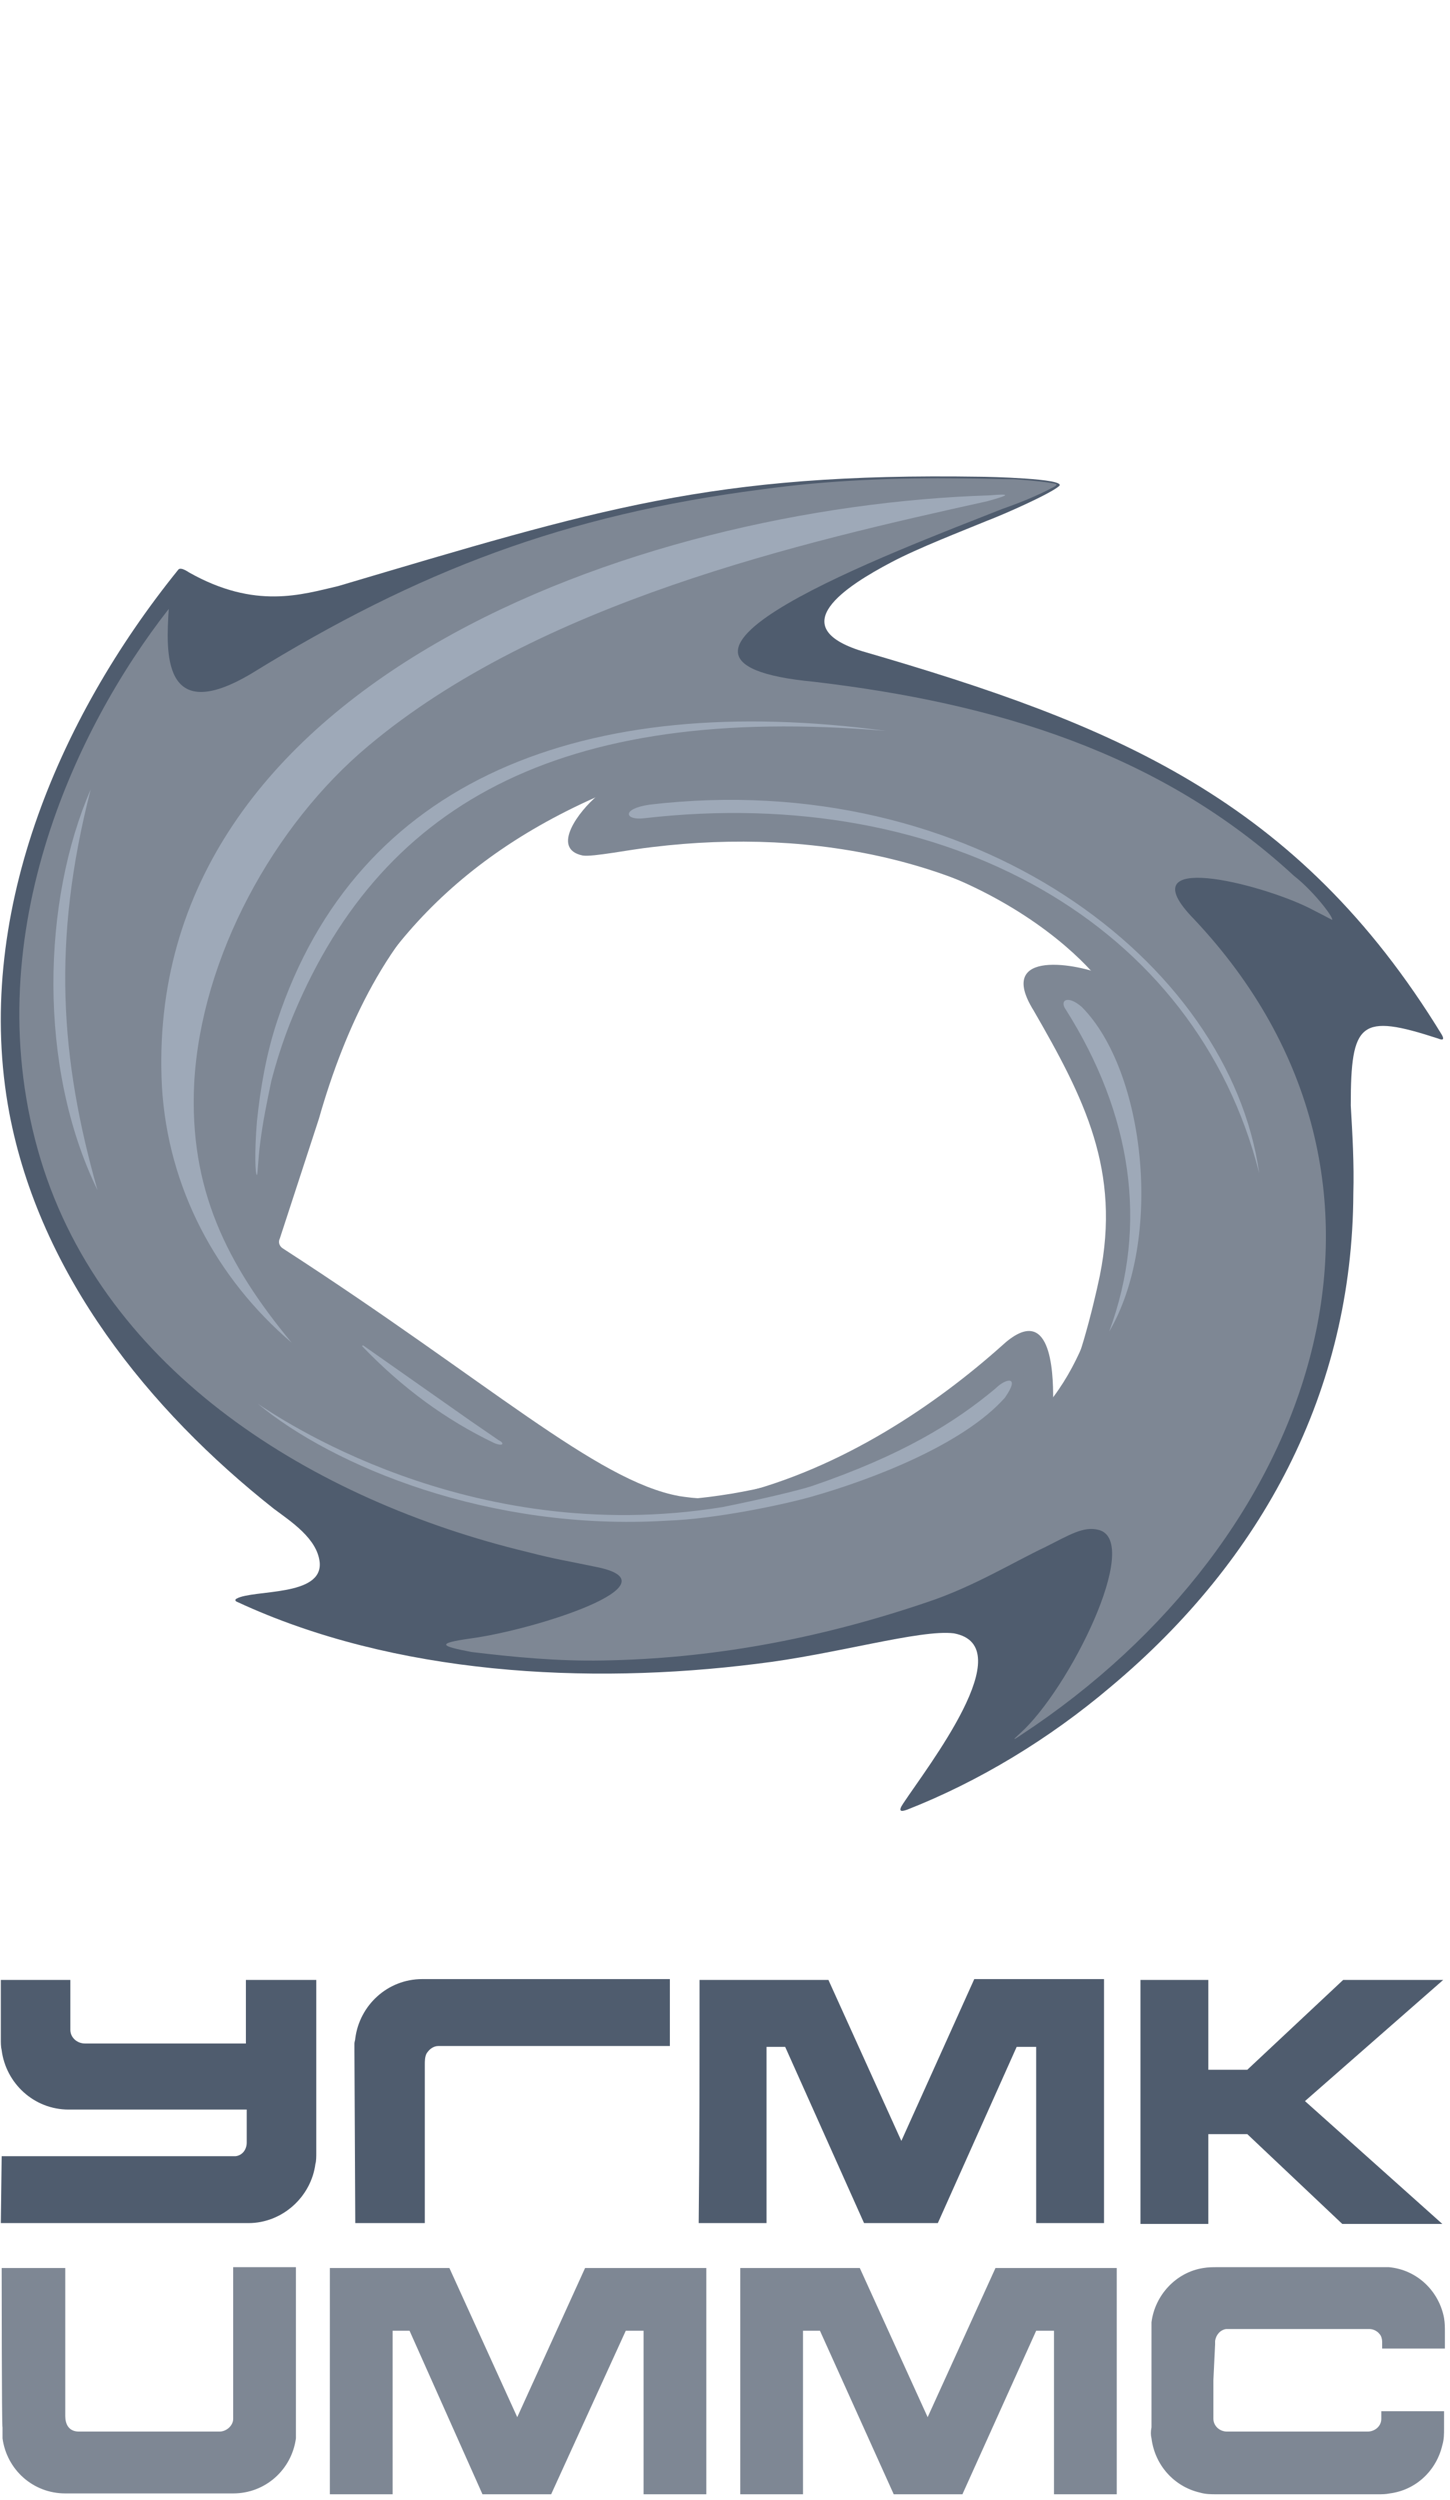
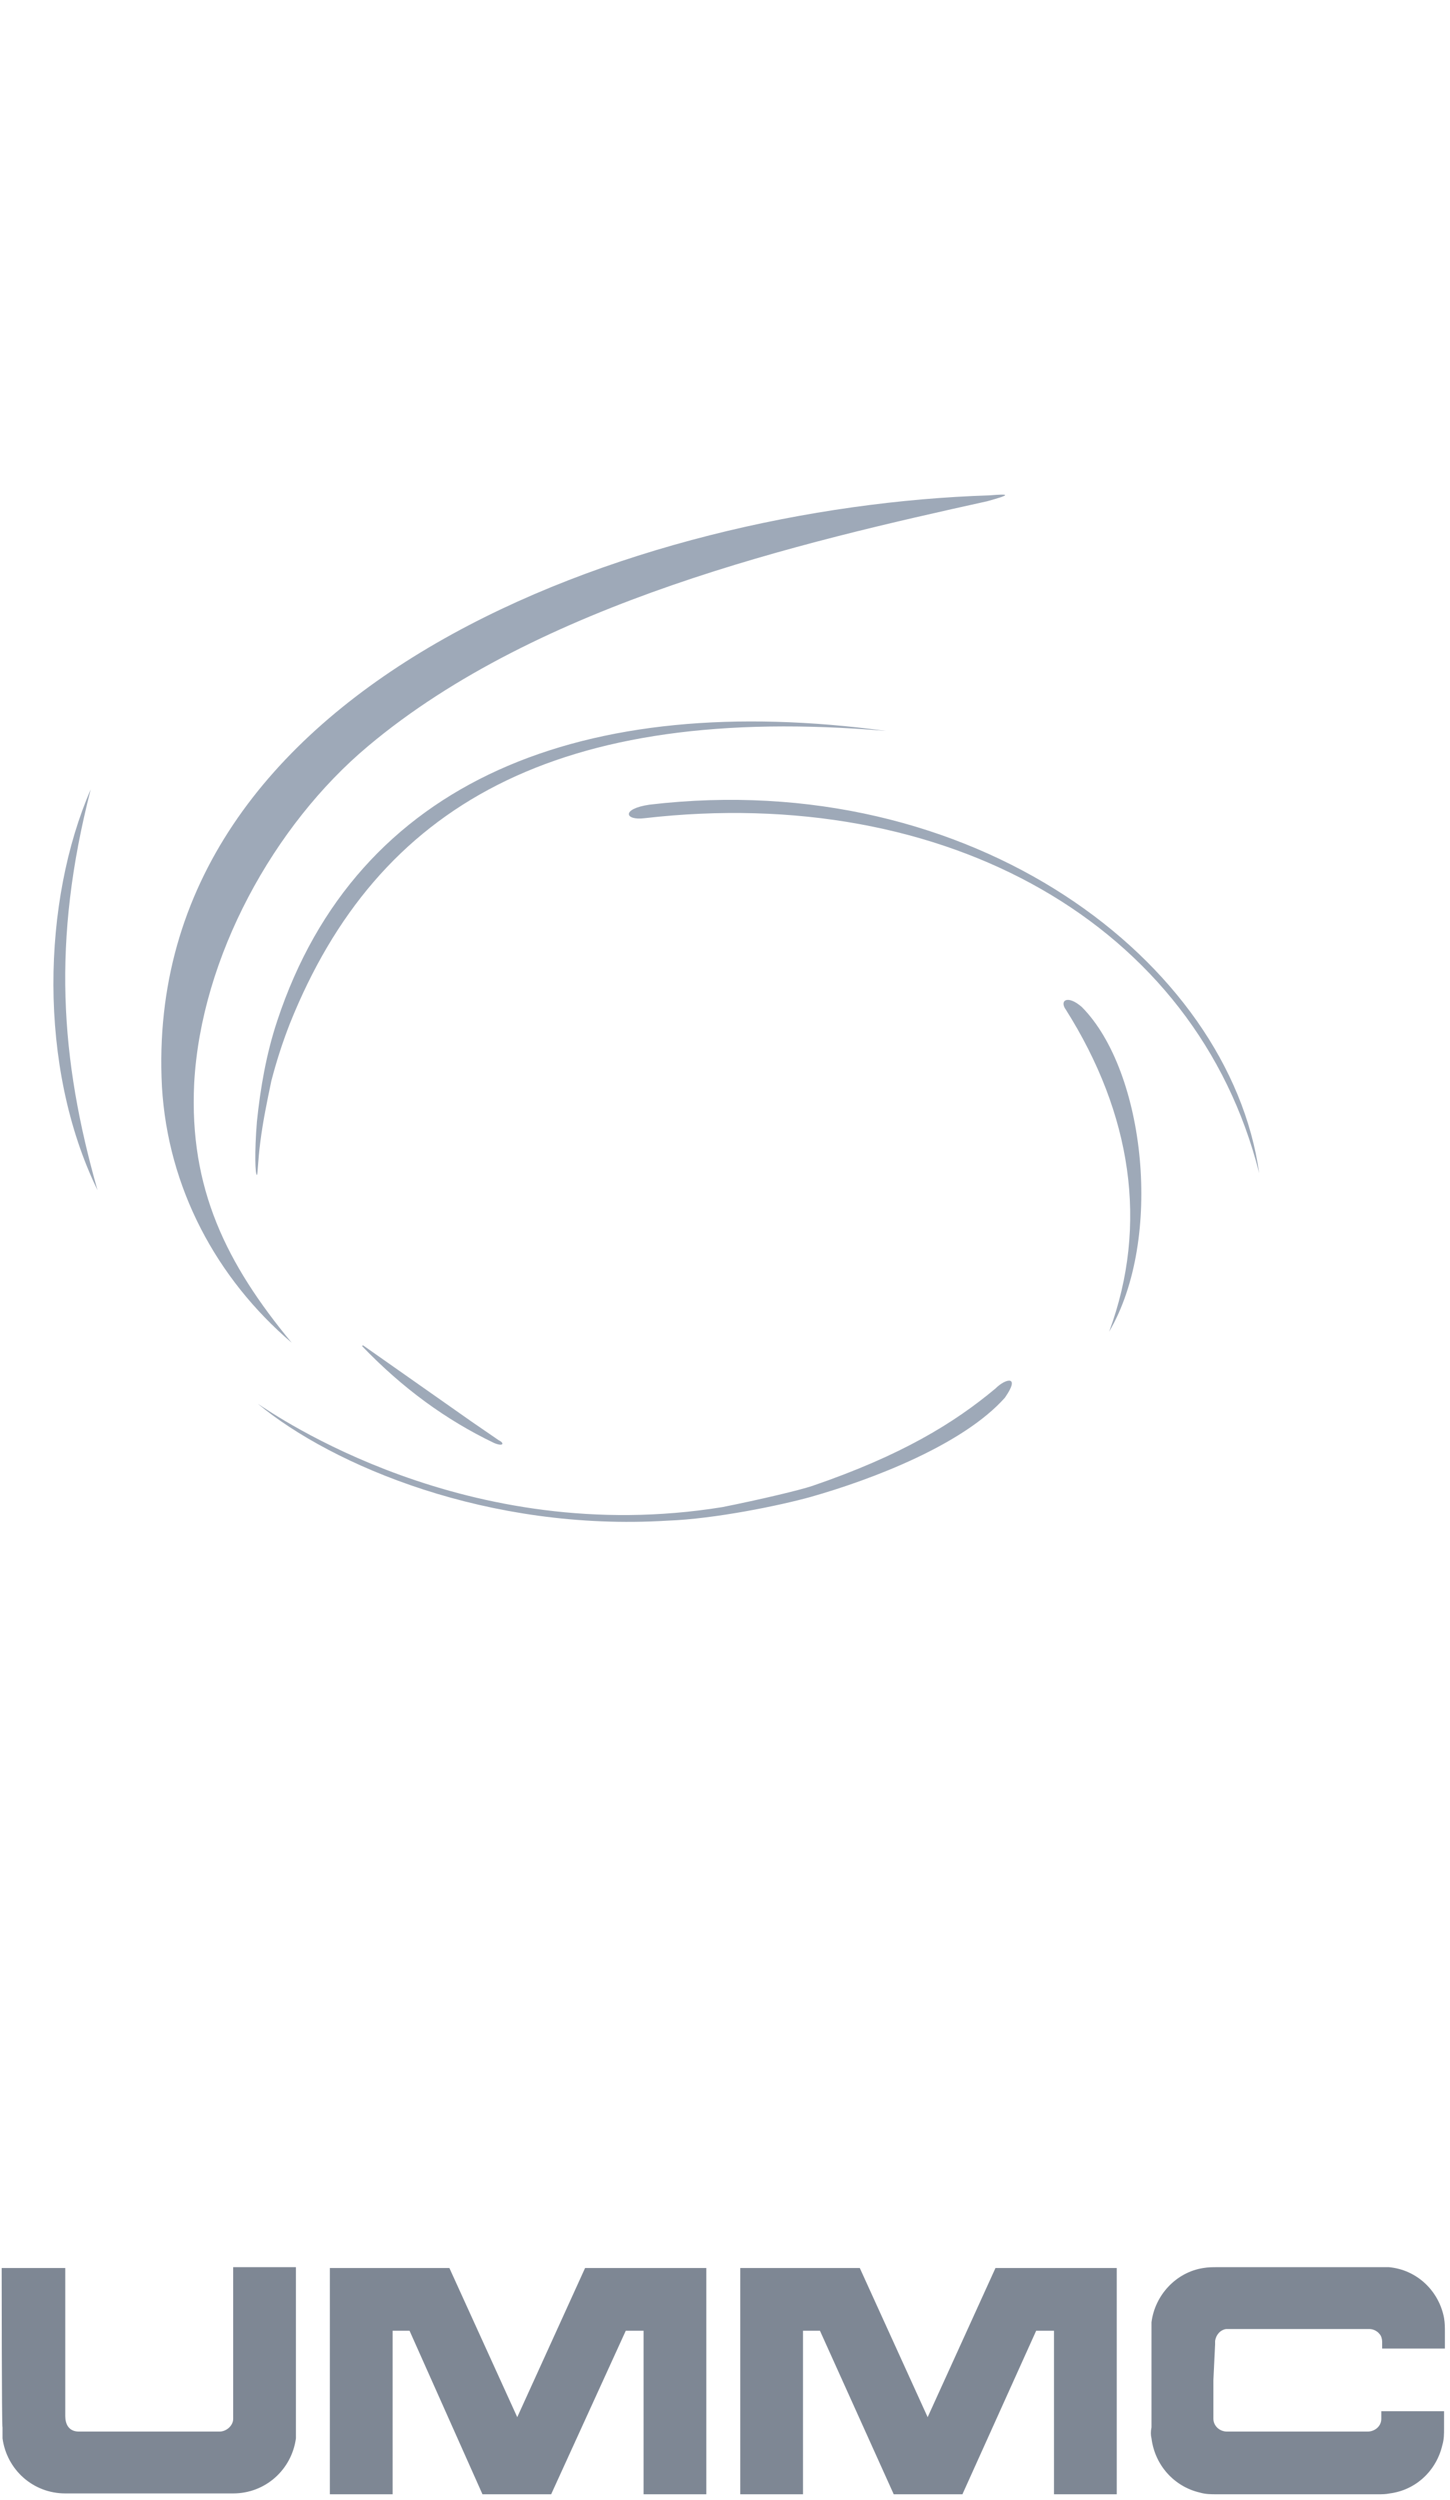
<svg xmlns="http://www.w3.org/2000/svg" width="58" height="100" viewBox="0 0 58 100" fill="none">
  <g clip-path="url(#clip0_3814_15677)">
-     <path fill-rule="evenodd" clip-rule="evenodd" d="M36.123 72.141C37.106 70.65 40.871 65.838 38.158 65.329C36.801 65.16 33.409 66.177 30.255 66.549C23.505 67.397 15.772 66.99 9.497 64.075C9.395 64.041 9.395 63.974 9.463 63.94C10.141 63.567 12.923 63.872 12.787 62.482C12.685 61.533 11.634 60.855 10.955 60.347C5.935 56.382 1.594 50.959 0.373 44.52C-1.086 36.725 2.306 28.761 7.123 22.796C7.19 22.694 7.36 22.762 7.564 22.897C10.209 24.389 12.075 23.779 13.533 23.44C23.946 20.355 28.491 18.898 39.209 19.068C39.447 19.068 42.703 19.136 42.364 19.441C42.024 19.745 40.193 20.559 39.48 20.83C38.497 21.237 36.733 21.915 35.648 22.491C33.85 23.44 31.306 25.066 34.495 26.049C44.534 28.964 51.895 31.946 57.661 41.368C57.762 41.538 57.762 41.639 57.525 41.538C54.404 40.521 54.031 40.86 54.031 44.215C54.099 45.401 54.167 46.553 54.133 47.74C54.099 55.636 50.504 62.381 44.432 67.464C41.956 69.566 39.141 71.26 36.292 72.379C36.021 72.48 35.919 72.446 36.123 72.141ZM25.676 60.381C19.876 60.618 15.161 55.196 11.227 49.977C11.159 49.841 10.379 48.689 10.548 48.35C12.041 43.74 13.431 42.486 14.856 39.03C15.907 36.657 21.606 31.336 24.149 31.675C24.149 31.743 24.149 31.845 24.149 31.913C20.588 34.861 24.726 33.878 27.1 33.505C32.154 33.099 36.597 33.404 41.244 36.047C42.194 35.844 44.568 39.301 44.466 39.538C44.093 39.945 41.651 38.894 41.55 39.707C42.194 40.961 42.703 41.944 43.347 43.232C45.077 47.841 44.941 51.163 42.533 55.365C42.397 55.602 41.855 56.551 41.617 56.314C41.041 55.738 41.482 54.348 41.244 53.942C41.108 53.671 41.21 53.705 41.007 53.874C39.243 55.23 37.31 56.45 35.376 57.534C32.324 59.093 29 60.381 25.676 60.381Z" fill="#4F5C6E" />
-     <path fill-rule="evenodd" clip-rule="evenodd" d="M40.803 69.328C42.771 67.566 45.688 61.669 43.958 61.194C43.347 61.025 42.771 61.398 41.821 61.872C40.532 62.482 38.938 63.465 37.106 64.075C32.629 65.6 28.322 66.346 24.116 66.414C22.284 66.448 20.554 66.278 18.858 66.075C17.637 65.838 17.4 65.736 18.825 65.533C21.368 65.194 27.134 63.364 23.912 62.686C22.623 62.415 22.284 62.381 21.097 62.076C12.516 60.008 4.206 54.857 1.628 46.384C-1.018 37.64 2.985 29.167 6.75 24.355C6.648 26.015 6.444 29.099 10.074 26.93C16.722 22.83 22.589 20.593 30.458 19.576C33.172 19.203 35.818 19.102 38.531 19.136C39.243 19.136 39.956 19.169 40.566 19.169C41.617 19.237 42.262 19.339 42.262 19.373C42.262 19.407 42.228 19.441 42.092 19.508C41.448 19.847 40.77 20.118 40.091 20.356C35.818 22.05 23.98 26.456 32.561 27.269C39.752 28.117 46.4 30.082 51.759 35.031C52.505 35.607 53.353 36.691 53.285 36.793C53.285 36.793 52.776 36.522 52.37 36.318C50.402 35.336 45.043 33.98 47.757 36.759C57.627 47.231 52.709 61.601 40.837 69.396C40.498 69.633 40.498 69.6 40.803 69.328ZM47.282 32.319C47.214 32.285 47.18 32.251 47.112 32.218C47.18 32.285 47.248 32.319 47.282 32.319ZM27.168 59.839C27.847 59.941 28.491 60.008 29.339 59.805C33.715 58.754 37.513 56.111 40.057 53.84C42.058 51.976 42.126 54.925 42.126 55.907C42.126 56.145 42.262 56.111 42.398 55.907C43.042 55.128 43.754 52.179 43.992 51.027C44.84 46.825 43.381 43.944 41.346 40.419C39.786 37.911 43.178 38.555 44.229 39.03C44.84 39.301 44.772 39.335 44.263 38.86C39.413 34.353 32.527 33.099 26.117 33.878C25.167 33.98 23.709 34.285 23.302 34.217C22.013 33.946 23.166 32.421 23.912 31.811C21.843 32.624 19.978 33.844 18.451 35.064C15.534 37.369 13.805 41.063 12.753 44.757L11.193 49.536C11.125 49.672 11.159 49.841 11.329 49.943C19.503 55.23 23.844 59.229 27.168 59.839Z" fill="#7E8794" />
-     <path fill-rule="evenodd" clip-rule="evenodd" d="M41.38 19.745C35.682 21.881 29.95 23.474 24.963 26.761C24.116 27.371 23.573 27.913 24.963 27.778C34.495 26.795 43.347 28.761 50.877 34.59C51.42 34.997 51.352 34.963 50.775 34.725C48.435 33.709 46.569 33.031 43.788 32.319C40.294 31.438 37.717 31.37 42.33 34.386C47.485 37.742 51.182 42.08 51.793 48.621C51.861 49.468 51.895 50.349 51.861 51.264C51.827 51.603 51.793 51.942 51.759 52.315C51.216 58.483 47.655 63.296 43.245 67.295C42.126 68.312 42.024 68.278 43.11 67.159C45.552 64.584 47.214 61.398 48.231 57.941C49.486 53.637 48.842 49.671 47.417 49.977C47.01 50.044 46.807 50.587 46.502 51.4C45.688 53.535 44.602 55.128 43.144 56.822C39.752 60.788 34.359 63.025 29.203 64.719C30.357 64.618 32.561 63.77 33.816 63.33C39.141 61.127 42.465 59.059 45.755 54.789C46.23 54.145 46.129 54.62 45.654 55.365C42.974 59.805 37.683 63.364 30.221 65.092C27.677 65.668 24.963 65.736 22.386 65.871C20.622 65.973 20.554 65.871 22.352 65.6C25.371 65.126 28.22 64.448 30.831 62.686C32.052 61.872 30.967 61.838 30.39 61.906C26.49 62.245 22.793 62.042 18.994 61.025C8.513 57.738 0.576 50.722 1.39 39.097C1.764 34.217 3.799 29.506 5.562 26.558C5.291 27.439 4.681 29.913 4.613 31.946C4.545 33.912 4.816 34.997 5.664 33.81C6.003 33.336 6.241 33.031 6.58 32.59C13.669 23.745 24.658 20.186 35.919 19.474C39.514 19.203 40.769 19.271 41.583 19.373C42.431 19.474 41.889 19.542 41.38 19.745ZM43.008 39.199C43.415 39.267 43.856 39.402 44.161 39.504C44.331 39.538 38.938 32.048 25.371 33.573C22.318 33.878 23.912 32.082 25.778 31.438C26.795 31.099 27.134 30.963 25.71 31.302C25.031 31.472 24.387 31.675 23.776 31.913C17.569 34.691 14.076 38.996 12.075 45.13C11.905 45.74 11.464 46.858 11.125 47.909C10.82 48.621 10.684 50.146 9.599 47.197C9.666 47.875 10.073 49.061 10.65 49.977C10.684 50.078 10.786 50.18 10.955 50.315C13.601 52.45 16.45 54.179 20.113 56.687C20.758 57.229 22.962 58.348 24.082 59.127C24.523 59.466 24.149 59.602 23.505 59.669C22.827 59.703 22.25 59.602 21.606 59.466C16.382 58.28 11.362 55.602 7.564 51.807C7.699 51.976 7.869 52.145 8.004 52.349C8.954 53.4 10.006 54.348 11.159 55.23C13.194 56.721 15.5 57.941 17.739 58.754C19.91 59.534 22.182 59.974 24.489 60.076C24.421 60.076 24.353 60.11 24.285 60.11C28.084 60.279 30.933 59.636 33.748 58.382C35.512 57.568 37.174 56.585 38.904 55.23C39.413 54.823 40.939 53.501 41.346 53.738C41.753 53.976 41.617 55.264 41.685 56.077C41.685 56.246 41.821 56.28 41.923 56.145C43.11 54.687 43.72 52.925 44.127 51.298C44.975 47.096 44.059 44.35 41.99 40.86C40.939 39.199 41.617 38.962 43.008 39.199Z" fill="#7E8794" />
-     <path fill-rule="evenodd" clip-rule="evenodd" d="M7.123 51.332C13.364 59.059 24.523 62.177 33.647 58.517C34.461 58.178 37.751 56.585 38.972 55.501C40.397 54.281 41.007 54.213 40.939 55.094C40.804 56.721 40.057 58.077 38.938 59.229C41.448 57.534 43.585 55.331 44.569 51.434C45.45 48.079 44.433 43.774 42.499 40.894C41.821 39.843 41.855 39.538 42.466 39.606C44.806 39.843 46.536 41.199 47.723 43.097C49.928 46.621 50.436 52.01 49.588 55.399C49.181 57.026 49.114 57.195 49.351 55.467C49.724 52.552 49.86 48.926 47.757 46.248C46.298 44.893 46.4 47.163 46.095 48.892C45.281 56.484 38.531 60.551 33.036 63.025C32.46 63.262 31.917 63.499 31.408 63.702C31.137 63.804 30.832 63.906 31.374 63.601C33.206 62.516 35.444 60.923 35.173 60.313C34.834 59.805 31.442 61.161 27.304 61.262C17.875 61.398 9.87 58.551 4.477 50.383C0.78 44.452 1.425 36.623 3.494 31.438C4.681 28.456 3.629 32.319 3.426 33.471C2.442 39.911 3.392 45.977 7.123 51.332ZM11.057 51.061L11.125 50.959L19.842 57.094L21.979 58.585C22.488 58.89 22.386 59.026 21.572 58.788C17.705 57.636 14.212 54.891 11.057 51.061ZM41.346 19.508C41.482 19.508 41.448 19.576 41.075 19.745C35.207 21.542 28.322 23.338 22.59 25.982C19.164 27.541 16.484 29.337 14.042 32.184C6.75 40.792 6.987 51.434 17.298 57.839C17.4 57.907 17.604 58.077 17.366 57.975C6.478 53.196 0.407 41.47 9.328 31.031C18.112 21.576 31.34 19.644 41.346 19.508ZM24.082 26.287C22.454 27.1 20.453 28.422 19.367 29.642C18.825 30.286 19.062 30.455 20.317 29.913C29 26.558 39.108 28.625 46.332 32.014C48.062 32.861 47.892 33.065 46.129 32.353C42.228 30.794 29.339 29.438 37.581 32.828C38.87 33.37 40.057 33.946 41.211 34.59C47.791 38.352 52.064 44.283 51.284 52.789C51.25 54.586 49.792 58.72 48.232 60.991C47.248 62.516 47.214 62.449 47.994 60.957C50.945 55.128 51.623 49.299 48.605 43.368C46.807 39.809 43.89 37.03 40.193 35.234C38.328 34.319 36.292 33.675 34.054 33.268C31.578 32.828 28.356 32.929 25.88 33.065C24.591 33.133 24.353 32.895 25.066 32.285C25.812 31.641 28.39 30.625 31.917 30.591C32.324 30.591 33.579 30.625 33.274 30.557C21.708 30.218 15.195 35.369 11.973 43.368C11.431 44.69 11.057 46.011 10.752 47.401C10.718 47.536 10.515 48.214 10.447 48.18C10.379 48.214 10.074 47.706 10.006 47.536C9.735 46.858 9.565 45.943 9.565 45.232C9.328 36.861 16.111 28.591 24.082 26.287Z" fill="#7E8794" />
    <path fill-rule="evenodd" clip-rule="evenodd" d="M25.778 32.726C24.998 32.828 24.828 32.353 25.981 32.184C38.904 30.658 49.181 38.453 50.368 46.926C47.858 36.962 37.853 31.336 25.778 32.726ZM3.629 31.573C2.069 37.64 2.408 42.351 3.901 47.604C1.492 42.656 1.696 36.013 3.629 31.573ZM6.478 43.469C5.63 27.235 25.574 20.254 39.582 19.813C40.397 19.745 40.464 19.779 39.481 20.05C32.12 21.677 21.572 24.084 14.72 29.845C10.956 32.997 8.039 38.284 7.767 43.334C7.564 47.536 9.056 50.553 11.668 53.705C8.649 51.129 6.716 47.502 6.478 43.469ZM11.091 40.826C14.28 31.167 23.37 27.608 35.444 29.235C22.284 28.117 15.094 32.217 11.6 40.928C11.295 41.707 11.057 42.453 10.854 43.232C10.684 44.045 10.515 44.859 10.413 45.672C10.311 46.452 10.311 46.994 10.277 46.994C10.209 46.994 10.175 46.113 10.277 44.859C10.413 43.537 10.65 42.148 11.091 40.826ZM28.898 60.279C30.424 59.974 31.985 59.602 32.493 59.432C36.055 58.212 38.158 56.924 39.82 55.535C40.227 55.128 40.837 54.992 40.193 55.907C38.531 57.771 34.936 59.161 32.426 59.873C31.205 60.212 28.593 60.754 26.694 60.822C19.537 61.262 13.296 58.619 10.311 56.145C10.989 56.585 18.655 61.94 28.898 60.279ZM14.483 53.84L14.517 53.806L18.858 56.856L19.944 57.602C20.215 57.737 20.113 57.873 19.74 57.704C17.841 56.789 16.111 55.535 14.483 53.84ZM44.365 53.264C45.959 48.96 45.247 44.52 42.635 40.385C42.364 40.012 42.703 39.775 43.279 40.283C45.823 42.859 46.536 49.57 44.365 53.264Z" fill="#9EA9B8" />
-     <path fill-rule="evenodd" clip-rule="evenodd" d="M27.982 79.191C29.712 79.191 31.407 79.191 33.137 79.191L36.054 85.63L38.971 79.157C40.701 79.157 42.431 79.157 44.161 79.157V88.917H41.447V81.868H40.667L37.513 88.917H34.562L31.407 81.868H30.661V88.917H27.948C27.982 85.698 27.982 82.444 27.982 79.191ZM45.619 79.191H48.333V82.783H49.893L53.726 79.191H57.728L52.199 84.037L57.694 88.951H53.692L49.893 85.359H48.333V88.951H45.619V79.191ZM0.067 86.24C1.831 86.24 7.563 86.24 9.327 86.24C9.361 86.24 9.395 86.24 9.429 86.24C9.7 86.206 9.869 85.969 9.869 85.698V84.376C7.8 84.376 4.883 84.376 2.882 84.376C2.848 84.376 2.781 84.376 2.747 84.376C1.356 84.376 0.237 83.325 0.067 82.004C0.033 81.868 0.033 81.699 0.033 81.563V79.191H2.814V80.953C2.814 81.021 2.814 81.088 2.814 81.19C2.814 81.495 3.086 81.733 3.391 81.733C5.121 81.733 8.004 81.733 9.836 81.733V79.191H12.651V86.104C12.651 86.24 12.651 86.443 12.617 86.545C12.447 87.867 11.294 88.917 9.937 88.917C9.903 88.917 9.836 88.917 9.802 88.917C7.8 88.917 2.034 88.917 0.033 88.917L0.067 86.24ZM14.211 88.917H16.992V82.58C16.992 82.444 16.992 82.275 17.06 82.139C17.162 81.97 17.331 81.834 17.535 81.834H17.569C19.299 81.834 25.031 81.834 26.795 81.834V79.157C24.793 79.157 19.027 79.157 17.026 79.157C16.992 79.157 16.992 79.157 16.958 79.157C16.924 79.157 16.924 79.157 16.89 79.157C15.5 79.157 14.381 80.207 14.211 81.529C14.211 81.597 14.177 81.665 14.177 81.733C14.177 81.766 14.177 81.8 14.177 81.868C14.177 81.902 14.177 81.936 14.177 82.004L14.211 88.917Z" fill="#4F5C6E" />
    <path fill-rule="evenodd" clip-rule="evenodd" d="M48.536 95.188V96.577C48.536 96.645 48.536 96.679 48.536 96.746C48.536 97.018 48.774 97.255 49.079 97.255C50.809 97.255 52.98 97.255 54.709 97.255C54.981 97.255 55.252 97.052 55.252 96.746V96.441H57.762V97.119C57.762 97.356 57.762 97.56 57.694 97.797C57.457 98.814 56.643 99.593 55.591 99.729C55.422 99.763 55.286 99.763 55.117 99.763C52.98 99.763 50.809 99.763 48.672 99.763C48.435 99.763 48.231 99.763 47.994 99.695C46.976 99.458 46.196 98.611 46.06 97.526C46.026 97.39 46.026 97.255 46.06 97.085V95.154V93.323C46.06 93.188 46.06 93.018 46.06 92.883C46.196 91.798 47.044 90.883 48.129 90.714C48.333 90.68 48.502 90.68 48.706 90.68C50.843 90.68 53.014 90.68 55.15 90.68C55.286 90.68 55.422 90.68 55.557 90.68C56.677 90.782 57.559 91.629 57.762 92.713C57.796 92.917 57.796 93.086 57.796 93.29V93.933H55.286V93.662C55.286 93.561 55.252 93.425 55.184 93.357C55.083 93.222 54.913 93.154 54.777 93.154C53.047 93.154 50.877 93.154 49.147 93.154C49.113 93.154 49.079 93.154 49.045 93.154C48.808 93.188 48.638 93.391 48.604 93.629C48.604 93.662 48.604 93.73 48.604 93.764L48.536 95.188ZM34.392 90.714L37.106 96.679L39.819 90.714H44.67V99.763H42.16V93.222H41.447L38.497 99.763H35.749L32.798 93.222H32.12V99.763H29.61C29.61 96.746 29.61 93.73 29.61 90.714H34.392ZM17.976 90.714L20.69 96.679L23.403 90.714H28.253V99.763H25.743V93.222H25.031L22.046 99.763H19.299L16.382 93.222H15.704V99.763H13.194C13.194 96.746 13.194 93.73 13.194 90.714H17.976ZM0.067 90.714H2.611V96.645C2.611 96.95 2.747 97.255 3.154 97.255C4.884 97.255 7.055 97.255 8.784 97.255C9.056 97.255 9.327 97.018 9.327 96.746V90.68H11.837V97.085C11.837 97.153 11.837 97.221 11.837 97.323C11.837 97.39 11.837 97.458 11.837 97.526C11.667 98.78 10.616 99.729 9.327 99.729C7.088 99.729 4.85 99.729 2.611 99.729C1.322 99.729 0.271 98.78 0.101 97.526C0.101 97.458 0.101 97.39 0.101 97.323C0.101 97.255 0.101 97.187 0.101 97.085C0.067 97.119 0.067 90.714 0.067 90.714Z" fill="#7E8794" />
  </g>
  <defs>
    <clipPath id="clip0_3814_15677">
      <rect width="58" height="81" fill="white" transform="translate(0 19)" />
    </clipPath>
  </defs>
</svg>